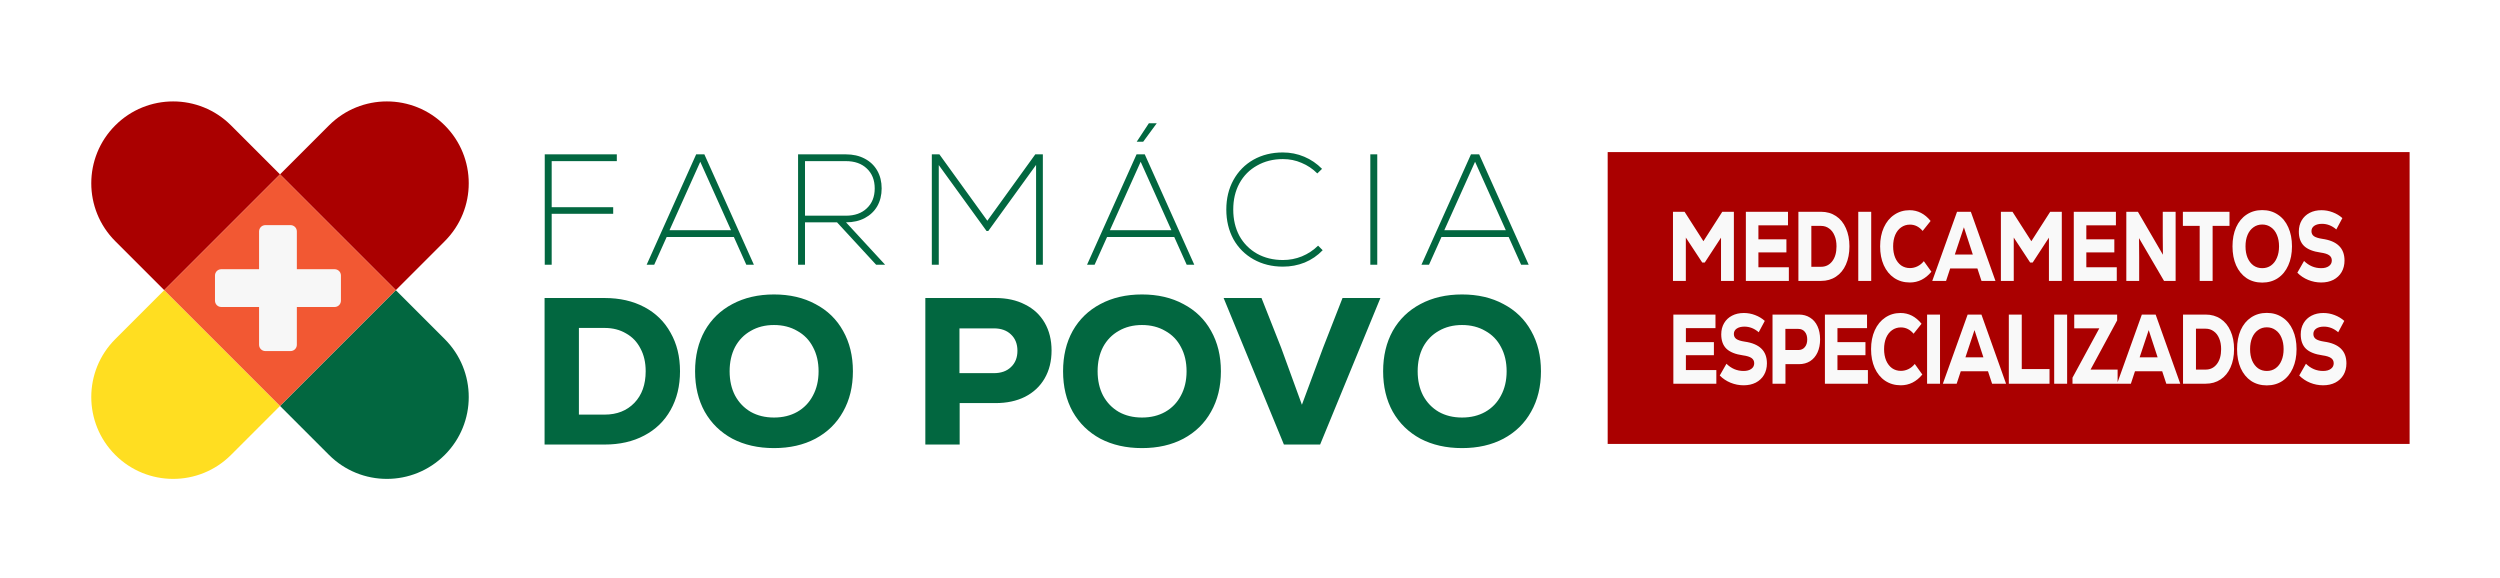
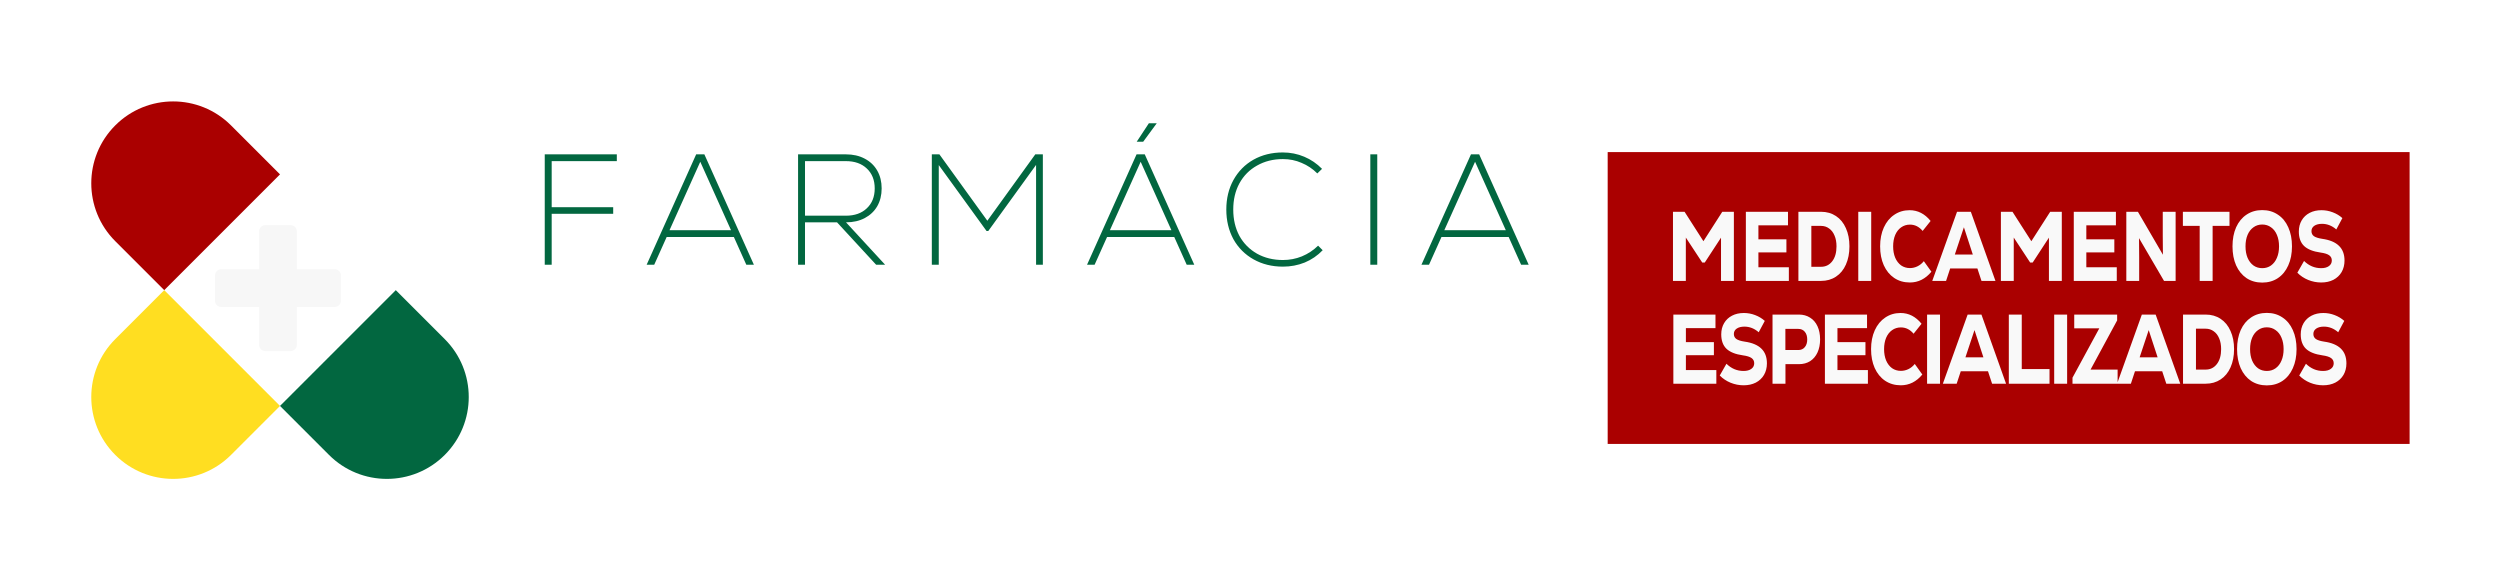
<svg xmlns="http://www.w3.org/2000/svg" width="493" height="114" viewBox="0 0 493 114" fill="none">
  <rect width="493" height="114" fill="white" />
-   <path d="M64.877 24.729C71.182 18.424 81.404 18.424 87.708 24.729C94.013 31.033 94.013 41.255 87.708 47.559L78.049 57.218L55.218 34.388L64.877 24.729Z" fill="#AA0000" />
  <path d="M45.559 89.708C39.255 96.013 29.033 96.013 22.729 89.708C16.424 83.404 16.424 73.182 22.729 66.877L32.388 57.218L55.218 80.049L45.559 89.708Z" fill="#FFDE21" />
  <path d="M22.729 47.559C16.424 41.255 16.424 31.033 22.729 24.729C29.033 18.424 39.255 18.424 45.559 24.729L55.218 34.388L32.388 57.218L22.729 47.559Z" fill="#AA0000" />
  <path d="M87.708 66.877C94.013 73.182 94.013 83.404 87.708 89.708C81.404 96.013 71.182 96.013 64.877 89.708L55.218 80.049L78.049 57.218L87.708 66.877Z" fill="#026740" />
-   <path d="M55.218 34.388L32.388 57.218L55.218 80.049L78.049 57.218L55.218 34.388Z" fill="#F25833" />
  <path fill-rule="evenodd" clip-rule="evenodd" d="M52.33 44.395C51.644 44.395 51.088 44.951 51.088 45.637V53.088H43.637C42.951 53.088 42.395 53.644 42.395 54.33V59.297C42.395 59.983 42.951 60.539 43.637 60.539H51.088V67.99C51.088 68.676 51.644 69.232 52.33 69.232H57.297C57.983 69.232 58.539 68.676 58.539 67.99V60.539H65.99C66.676 60.539 67.232 59.983 67.232 59.297V54.33C67.232 53.644 66.676 53.088 65.99 53.088H58.539V45.637C58.539 44.951 57.983 44.395 57.297 44.395H52.33Z" fill="#F7F7F7" />
  <path d="M475.175 29.992H317.034V87.543H475.175V29.992Z" fill="#AA0000" />
  <path d="M121.637 31.774H108.792V40.856H120.921V42.162H108.792V52.208H107.423V30.437H121.637V31.774ZM147.174 52.208L144.717 46.734H131.468L129.011 52.208H127.518L137.284 30.437H138.901L148.667 52.208H147.174ZM138.093 31.899L132.028 45.397H144.157L138.093 31.899ZM165.061 43.842H158.747V52.208H157.379V30.437H166.802C168.212 30.437 169.446 30.717 170.504 31.277C171.582 31.837 172.411 32.624 172.992 33.641C173.572 34.656 173.862 35.828 173.862 37.155C173.862 38.482 173.572 39.653 172.992 40.669C172.411 41.664 171.592 42.442 170.535 43.002C169.477 43.562 168.244 43.842 166.834 43.842L174.547 52.208H172.774L165.061 43.842ZM172.494 37.155C172.494 35.517 171.976 34.211 170.939 33.236C169.923 32.262 168.544 31.774 166.802 31.774H158.747V42.535H166.802C168.544 42.535 169.923 42.048 170.939 41.074C171.976 40.099 172.494 38.793 172.494 37.155ZM204.158 30.437H205.651V52.208H204.314V32.521L194.89 45.552H194.548L185.125 32.552V52.208H183.756V30.437H185.249L194.704 43.531L204.158 30.437ZM234.019 52.208L231.562 46.734H218.313L215.856 52.208H214.363L224.129 30.437H225.746L235.512 52.208H234.019ZM224.938 31.899L218.873 45.397H231.002L224.938 31.899ZM226.555 24.31H228.11L225.435 27.949H224.16L226.555 24.31ZM252.994 52.581C250.838 52.581 248.91 52.104 247.209 51.15C245.509 50.197 244.182 48.87 243.229 47.169C242.296 45.448 241.829 43.499 241.829 41.322C241.829 39.145 242.296 37.207 243.229 35.507C244.182 33.786 245.499 32.448 247.178 31.494C248.879 30.541 250.807 30.064 252.963 30.064C254.456 30.064 255.866 30.344 257.193 30.904C258.52 31.463 259.691 32.262 260.707 33.298L259.774 34.2C258.862 33.288 257.825 32.593 256.664 32.117C255.524 31.619 254.3 31.37 252.994 31.37C251.087 31.37 249.387 31.795 247.894 32.645C246.401 33.475 245.24 34.646 244.41 36.16C243.602 37.653 243.197 39.373 243.197 41.322C243.197 43.271 243.602 45.003 244.41 46.516C245.24 48.009 246.401 49.181 247.894 50.031C249.387 50.86 251.087 51.275 252.994 51.275C254.3 51.275 255.544 51.036 256.726 50.559C257.929 50.062 258.997 49.357 259.93 48.444L260.832 49.346C259.816 50.404 258.634 51.212 257.286 51.772C255.938 52.311 254.508 52.581 252.994 52.581ZM270.228 30.437H271.596V52.208H270.228V30.437ZM299.964 52.208L297.507 46.734H284.258L281.801 52.208H280.308L290.074 30.437H291.691L301.457 52.208H299.964ZM290.883 31.899L284.818 45.397H296.947L290.883 31.899Z" fill="#026740" />
-   <path d="M119.237 58.768C122.209 58.768 124.81 59.36 127.039 60.543C129.296 61.727 131.029 63.419 132.24 65.621C133.479 67.795 134.098 70.326 134.098 73.216C134.098 76.105 133.479 78.651 132.24 80.853C131.029 83.026 129.296 84.705 127.039 85.888C124.81 87.072 122.209 87.663 119.237 87.663H107.39V58.768H119.237ZM119.237 81.761C121.659 81.761 123.613 80.99 125.099 79.449C126.585 77.908 127.328 75.83 127.328 73.216C127.328 71.482 126.984 69.982 126.296 68.716C125.636 67.423 124.686 66.432 123.448 65.744C122.237 65.029 120.834 64.671 119.237 64.671H114.16V81.761H119.237ZM152.632 88.365C149.522 88.365 146.784 87.746 144.417 86.508C142.078 85.242 140.262 83.467 138.969 81.183C137.703 78.899 137.07 76.243 137.07 73.216C137.07 70.189 137.703 67.533 138.969 65.249C140.262 62.965 142.078 61.204 144.417 59.965C146.784 58.7 149.522 58.066 152.632 58.066C155.742 58.066 158.466 58.7 160.805 59.965C163.172 61.204 164.988 62.965 166.254 65.249C167.547 67.533 168.194 70.189 168.194 73.216C168.194 76.243 167.547 78.899 166.254 81.183C164.988 83.467 163.172 85.242 160.805 86.508C158.466 87.746 155.742 88.365 152.632 88.365ZM152.632 82.338C154.366 82.338 155.893 81.967 157.214 81.224C158.562 80.454 159.594 79.38 160.31 78.004C161.053 76.628 161.424 75.032 161.424 73.216C161.424 71.4 161.053 69.803 160.31 68.428C159.594 67.052 158.562 65.992 157.214 65.249C155.893 64.478 154.366 64.093 152.632 64.093C150.898 64.093 149.371 64.478 148.05 65.249C146.729 65.992 145.697 67.052 144.954 68.428C144.239 69.803 143.881 71.4 143.881 73.216C143.881 75.032 144.239 76.628 144.954 78.004C145.697 79.38 146.729 80.454 148.05 81.224C149.371 81.967 150.898 82.338 152.632 82.338ZM196.305 58.768C198.534 58.768 200.474 59.195 202.125 60.048C203.804 60.873 205.097 62.071 206.005 63.639C206.914 65.208 207.368 67.038 207.368 69.129C207.368 71.221 206.914 73.051 206.005 74.619C205.097 76.188 203.804 77.399 202.125 78.252C200.474 79.078 198.534 79.49 196.305 79.49H189.246V87.663H182.476V58.768H196.305ZM195.975 73.587C197.406 73.587 198.534 73.188 199.36 72.39C200.213 71.592 200.639 70.519 200.639 69.171C200.639 67.822 200.213 66.749 199.36 65.951C198.534 65.153 197.406 64.754 195.975 64.754H189.205V73.587H195.975ZM225.2 88.365C222.09 88.365 219.352 87.746 216.986 86.508C214.646 85.242 212.83 83.467 211.537 81.183C210.271 78.899 209.638 76.243 209.638 73.216C209.638 70.189 210.271 67.533 211.537 65.249C212.83 62.965 214.646 61.204 216.986 59.965C219.352 58.7 222.09 58.066 225.2 58.066C228.31 58.066 231.034 58.7 233.373 59.965C235.74 61.204 237.556 62.965 238.822 65.249C240.115 67.533 240.762 70.189 240.762 73.216C240.762 76.243 240.115 78.899 238.822 81.183C237.556 83.467 235.74 85.242 233.373 86.508C231.034 87.746 228.31 88.365 225.2 88.365ZM225.2 82.338C226.934 82.338 228.461 81.967 229.782 81.224C231.13 80.454 232.162 79.38 232.878 78.004C233.621 76.628 233.992 75.032 233.992 73.216C233.992 71.4 233.621 69.803 232.878 68.428C232.162 67.052 231.13 65.992 229.782 65.249C228.461 64.478 226.934 64.093 225.2 64.093C223.466 64.093 221.939 64.478 220.618 65.249C219.297 65.992 218.265 67.052 217.522 68.428C216.807 69.803 216.449 71.4 216.449 73.216C216.449 75.032 216.807 76.628 217.522 78.004C218.265 79.38 219.297 80.454 220.618 81.224C221.939 81.967 223.466 82.338 225.2 82.338ZM264.745 58.768H272.217L260.328 87.663H253.187L241.299 58.768H248.77L252.65 68.593L256.737 79.82L260.906 68.593L264.745 58.768ZM288.315 88.365C285.206 88.365 282.467 87.746 280.101 86.508C277.762 85.242 275.945 83.467 274.652 81.183C273.386 78.899 272.753 76.243 272.753 73.216C272.753 70.189 273.386 67.533 274.652 65.249C275.945 62.965 277.762 61.204 280.101 59.965C282.467 58.7 285.206 58.066 288.315 58.066C291.425 58.066 294.149 58.7 296.488 59.965C298.855 61.204 300.671 62.965 301.937 65.249C303.231 67.533 303.877 70.189 303.877 73.216C303.877 76.243 303.231 78.899 301.937 81.183C300.671 83.467 298.855 85.242 296.488 86.508C294.149 87.746 291.425 88.365 288.315 88.365ZM288.315 82.338C290.049 82.338 291.576 81.967 292.897 81.224C294.246 80.454 295.278 79.38 295.993 78.004C296.736 76.628 297.108 75.032 297.108 73.216C297.108 71.4 296.736 69.803 295.993 68.428C295.278 67.052 294.246 65.992 292.897 65.249C291.576 64.478 290.049 64.093 288.315 64.093C286.582 64.093 285.054 64.478 283.733 65.249C282.412 65.992 281.38 67.052 280.637 68.428C279.922 69.803 279.564 71.4 279.564 73.216C279.564 75.032 279.922 76.628 280.637 78.004C281.38 79.38 282.412 80.454 283.733 81.224C285.054 81.967 286.582 82.338 288.315 82.338Z" fill="#026740" />
  <path d="M339.633 41.763H341.92V55.395H339.384V46.865L336.18 51.773H335.682L332.446 46.846V55.395H329.911V41.763H332.198L335.915 47.566L339.633 41.763ZM346.758 52.708H352.762V55.395H344.284V41.763H352.591V44.431H346.758V47.196H352.28V49.767H346.758V52.708ZM359.109 41.763C360.229 41.763 361.209 42.042 362.049 42.6C362.9 43.158 363.553 43.957 364.009 44.995C364.476 46.021 364.709 47.216 364.709 48.579C364.709 49.942 364.476 51.143 364.009 52.182C363.553 53.208 362.9 54 362.049 54.558C361.209 55.116 360.229 55.395 359.109 55.395H354.645V41.763H359.109ZM359.109 52.61C360.022 52.61 360.758 52.247 361.318 51.52C361.878 50.793 362.158 49.812 362.158 48.579C362.158 47.761 362.029 47.053 361.769 46.456C361.52 45.846 361.163 45.379 360.696 45.054C360.24 44.716 359.711 44.547 359.109 44.547H357.196V52.61H359.109ZM366.452 41.763H369.003V55.395H366.452V41.763ZM376.625 55.707C375.453 55.707 374.421 55.408 373.53 54.811C372.648 54.214 371.964 53.377 371.476 52.299C370.999 51.221 370.761 49.981 370.761 48.579C370.761 47.177 371.004 45.937 371.492 44.859C371.989 43.769 372.679 42.931 373.561 42.347C374.442 41.749 375.448 41.451 376.578 41.451C378.186 41.451 379.565 42.158 380.716 43.574L379.145 45.541C378.45 44.71 377.616 44.294 376.641 44.294C375.987 44.294 375.407 44.476 374.898 44.84C374.401 45.19 374.012 45.69 373.732 46.339C373.462 46.989 373.327 47.735 373.327 48.579C373.327 49.423 373.462 50.169 373.732 50.819C374.012 51.468 374.401 51.974 374.898 52.338C375.407 52.688 375.987 52.864 376.641 52.864C377.159 52.864 377.657 52.747 378.134 52.513C378.611 52.279 379.026 51.942 379.379 51.5L380.872 53.584C379.7 54.999 378.284 55.707 376.625 55.707ZM390.75 55.395L389.941 52.941H384.574L383.765 55.395H381.043L385.928 41.762H388.65L393.503 55.395H390.75ZM387.281 44.82L385.492 50.195H389.039L387.281 44.82ZM404.299 41.762H406.586V55.395H404.05V46.865L400.846 51.773H400.348L397.112 46.845V55.395H394.577V41.762H396.863L400.581 47.566L404.299 41.762ZM411.424 52.708H417.428V55.395H408.95V41.762H417.257V44.43H411.424V47.196H416.946V49.767H411.424V52.708ZM426.497 41.762H429.033V55.395H426.746L421.815 46.962L421.845 50.643V55.395H419.31V41.762H421.596L426.527 50.234L426.497 46.592V41.762ZM439.657 41.762V44.547H436.329V55.395H433.777V44.547H430.464V41.762H439.657ZM446.113 55.726C444.941 55.726 443.909 55.434 443.018 54.85C442.136 54.253 441.452 53.415 440.964 52.337C440.487 51.26 440.249 50.007 440.249 48.579C440.249 47.151 440.487 45.898 440.964 44.82C441.452 43.742 442.136 42.911 443.018 42.327C443.909 41.73 444.941 41.431 446.113 41.431C447.285 41.431 448.312 41.73 449.193 42.327C450.085 42.911 450.77 43.742 451.247 44.82C451.734 45.898 451.978 47.151 451.978 48.579C451.978 50.007 451.734 51.26 451.247 52.337C450.77 53.415 450.085 54.253 449.193 54.85C448.312 55.434 447.285 55.726 446.113 55.726ZM446.113 52.883C446.767 52.883 447.342 52.708 447.84 52.357C448.348 51.993 448.737 51.487 449.007 50.838C449.287 50.189 449.427 49.436 449.427 48.579C449.427 47.722 449.287 46.969 449.007 46.32C448.737 45.67 448.348 45.17 447.84 44.82C447.342 44.456 446.767 44.275 446.113 44.275C445.46 44.275 444.884 44.456 444.386 44.82C443.889 45.17 443.5 45.67 443.22 46.32C442.95 46.969 442.815 47.722 442.815 48.579C442.815 49.436 442.95 50.189 443.22 50.838C443.5 51.487 443.889 51.993 444.386 52.357C444.884 52.708 445.46 52.883 446.113 52.883ZM457.749 55.707C456.857 55.707 455.996 55.538 455.167 55.2C454.347 54.863 453.637 54.389 453.036 53.779L454.358 51.461C455.322 52.409 456.447 52.883 457.733 52.883C458.376 52.883 458.884 52.747 459.258 52.474C459.642 52.201 459.833 51.831 459.833 51.364C459.833 50.922 459.657 50.578 459.305 50.332C458.952 50.085 458.392 49.91 457.624 49.806C456.141 49.598 455.053 49.163 454.358 48.501C453.673 47.839 453.331 46.891 453.331 45.657C453.331 44.827 453.518 44.093 453.891 43.457C454.264 42.821 454.788 42.327 455.462 41.977C456.136 41.626 456.914 41.451 457.796 41.451C458.553 41.451 459.289 41.587 460.005 41.86C460.73 42.132 461.368 42.515 461.918 43.009L460.72 45.248C459.87 44.508 458.931 44.138 457.904 44.138C457.272 44.138 456.764 44.268 456.38 44.528C456.007 44.787 455.82 45.138 455.82 45.58C455.82 46.008 455.981 46.339 456.302 46.573C456.634 46.807 457.184 46.982 457.951 47.099C459.424 47.306 460.523 47.767 461.249 48.481C461.975 49.182 462.338 50.15 462.338 51.383C462.338 52.24 462.146 53 461.762 53.662C461.379 54.311 460.839 54.817 460.145 55.181C459.45 55.532 458.651 55.707 457.749 55.707Z" fill="#F9F9F9" />
  <path d="M332.458 72.98H338.463V75.667H329.985V62.034H338.292V64.702H332.458V67.468H337.981V70.039H332.458V72.98ZM343.847 75.979C342.955 75.979 342.094 75.81 341.264 75.472C340.445 75.135 339.735 74.661 339.133 74.051L340.456 71.733C341.42 72.681 342.545 73.155 343.831 73.155C344.474 73.155 344.982 73.019 345.356 72.746C345.739 72.473 345.931 72.103 345.931 71.636C345.931 71.194 345.755 70.85 345.402 70.604C345.05 70.357 344.49 70.182 343.722 70.078C342.239 69.87 341.15 69.435 340.456 68.773C339.771 68.111 339.429 67.163 339.429 65.929C339.429 65.098 339.616 64.365 339.989 63.729C340.362 63.092 340.886 62.599 341.56 62.248C342.234 61.898 343.012 61.723 343.893 61.723C344.65 61.723 345.387 61.859 346.102 62.132C346.828 62.404 347.466 62.787 348.016 63.281L346.818 65.52C345.968 64.78 345.029 64.41 344.002 64.41C343.37 64.41 342.862 64.54 342.478 64.8C342.104 65.059 341.918 65.41 341.918 65.852C341.918 66.28 342.079 66.611 342.4 66.845C342.732 67.079 343.282 67.254 344.049 67.371C345.522 67.578 346.621 68.039 347.347 68.753C348.073 69.454 348.436 70.422 348.436 71.655C348.436 72.512 348.244 73.272 347.86 73.934C347.476 74.583 346.937 75.089 346.242 75.453C345.548 75.803 344.749 75.979 343.847 75.979ZM354.753 62.034C355.593 62.034 356.324 62.236 356.946 62.638C357.579 63.028 358.066 63.592 358.409 64.332C358.751 65.073 358.922 65.936 358.922 66.923C358.922 67.909 358.751 68.773 358.409 69.513C358.066 70.253 357.579 70.824 356.946 71.227C356.324 71.616 355.593 71.811 354.753 71.811H352.093V75.667H349.542V62.034H354.753ZM354.628 69.026C355.168 69.026 355.593 68.838 355.904 68.461C356.225 68.085 356.386 67.578 356.386 66.942C356.386 66.306 356.225 65.799 355.904 65.423C355.593 65.046 355.168 64.858 354.628 64.858H352.077V69.026H354.628ZM362.346 72.98H368.35V75.667H359.872V62.034H368.179V64.702H362.346V67.468H367.868V70.039H362.346V72.98ZM374.839 75.979C373.667 75.979 372.635 75.68 371.743 75.083C370.861 74.486 370.177 73.648 369.69 72.571C369.213 71.493 368.974 70.253 368.974 68.851C368.974 67.448 369.218 66.209 369.705 65.131C370.203 64.04 370.893 63.203 371.774 62.618C372.656 62.021 373.661 61.723 374.792 61.723C376.399 61.723 377.779 62.43 378.93 63.846L377.359 65.812C376.664 64.982 375.829 64.566 374.854 64.566C374.201 64.566 373.62 64.748 373.112 65.111C372.614 65.462 372.225 65.962 371.945 66.611C371.676 67.26 371.541 68.007 371.541 68.851C371.541 69.695 371.676 70.441 371.945 71.09C372.225 71.74 372.614 72.246 373.112 72.609C373.62 72.96 374.201 73.135 374.854 73.135C375.373 73.135 375.87 73.019 376.347 72.785C376.825 72.551 377.239 72.213 377.592 71.772L379.085 73.856C377.913 75.271 376.498 75.979 374.839 75.979ZM380.02 62.034H382.571V75.667H380.02V62.034ZM392.84 75.667L392.031 73.213H386.664L385.855 75.667H383.133L388.018 62.034H390.74L395.593 75.667H392.84ZM389.371 65.092L387.582 70.467H391.129L389.371 65.092ZM396.139 62.034H398.69V72.785H404.166V75.667H396.139V62.034ZM405.086 62.034H407.637V75.667H405.086V62.034ZM412.258 72.882H417.594V75.667H408.696V74.479L413.985 64.741H409.038V62.034H417.501V63.183L412.258 72.882ZM427.194 75.667L426.385 73.213H421.018L420.209 75.667H417.487L422.371 62.034H425.094L429.947 75.667H427.194ZM423.725 65.092L421.936 70.467H425.482L423.725 65.092ZM434.958 62.034C436.078 62.034 437.058 62.313 437.898 62.872C438.748 63.43 439.401 64.228 439.858 65.267C440.324 66.293 440.558 67.487 440.558 68.851C440.558 70.214 440.324 71.415 439.858 72.454C439.401 73.479 438.748 74.271 437.898 74.83C437.058 75.388 436.078 75.667 434.958 75.667H430.493V62.034H434.958ZM434.958 72.882C435.87 72.882 436.607 72.519 437.167 71.792C437.727 71.064 438.007 70.084 438.007 68.851C438.007 68.033 437.877 67.325 437.618 66.728C437.369 66.118 437.011 65.65 436.544 65.326C436.088 64.988 435.559 64.819 434.958 64.819H433.044V72.882H434.958ZM447.015 75.998C445.843 75.998 444.811 75.706 443.919 75.122C443.038 74.525 442.353 73.687 441.866 72.609C441.389 71.532 441.15 70.279 441.15 68.851C441.15 67.422 441.389 66.17 441.866 65.092C442.353 64.014 443.038 63.183 443.919 62.599C444.811 62.002 445.843 61.703 447.015 61.703C448.187 61.703 449.214 62.002 450.095 62.599C450.987 63.183 451.671 64.014 452.148 65.092C452.636 66.17 452.88 67.422 452.88 68.851C452.88 70.279 452.636 71.532 452.148 72.609C451.671 73.687 450.987 74.525 450.095 75.122C449.214 75.706 448.187 75.998 447.015 75.998ZM447.015 73.155C447.668 73.155 448.244 72.98 448.742 72.629C449.25 72.265 449.639 71.759 449.908 71.11C450.188 70.461 450.328 69.708 450.328 68.851C450.328 67.994 450.188 67.241 449.908 66.591C449.639 65.942 449.25 65.442 448.742 65.092C448.244 64.728 447.668 64.547 447.015 64.547C446.362 64.547 445.786 64.728 445.288 65.092C444.791 65.442 444.402 65.942 444.122 66.591C443.852 67.241 443.717 67.994 443.717 68.851C443.717 69.708 443.852 70.461 444.122 71.11C444.402 71.759 444.791 72.265 445.288 72.629C445.786 72.98 446.362 73.155 447.015 73.155ZM458.123 75.979C457.232 75.979 456.371 75.81 455.541 75.472C454.722 75.135 454.012 74.661 453.41 74.051L454.732 71.733C455.697 72.681 456.822 73.155 458.108 73.155C458.751 73.155 459.259 73.019 459.632 72.746C460.016 72.473 460.208 72.103 460.208 71.636C460.208 71.194 460.032 70.85 459.679 70.604C459.326 70.357 458.766 70.182 457.999 70.078C456.516 69.87 455.427 69.435 454.732 68.773C454.048 68.111 453.706 67.163 453.706 65.929C453.706 65.098 453.892 64.365 454.266 63.729C454.639 63.092 455.163 62.599 455.837 62.248C456.511 61.898 457.289 61.723 458.17 61.723C458.927 61.723 459.664 61.859 460.379 62.132C461.105 62.404 461.743 62.787 462.292 63.281L461.095 65.52C460.244 64.78 459.306 64.41 458.279 64.41C457.646 64.41 457.138 64.54 456.755 64.8C456.381 65.059 456.195 65.41 456.195 65.852C456.195 66.28 456.355 66.611 456.677 66.845C457.009 67.079 457.558 67.254 458.326 67.371C459.798 67.578 460.898 68.039 461.624 68.753C462.349 69.454 462.712 70.422 462.712 71.655C462.712 72.512 462.521 73.272 462.137 73.934C461.753 74.583 461.214 75.089 460.519 75.453C459.824 75.803 459.026 75.979 458.123 75.979Z" fill="#F9F9F9" />
</svg>